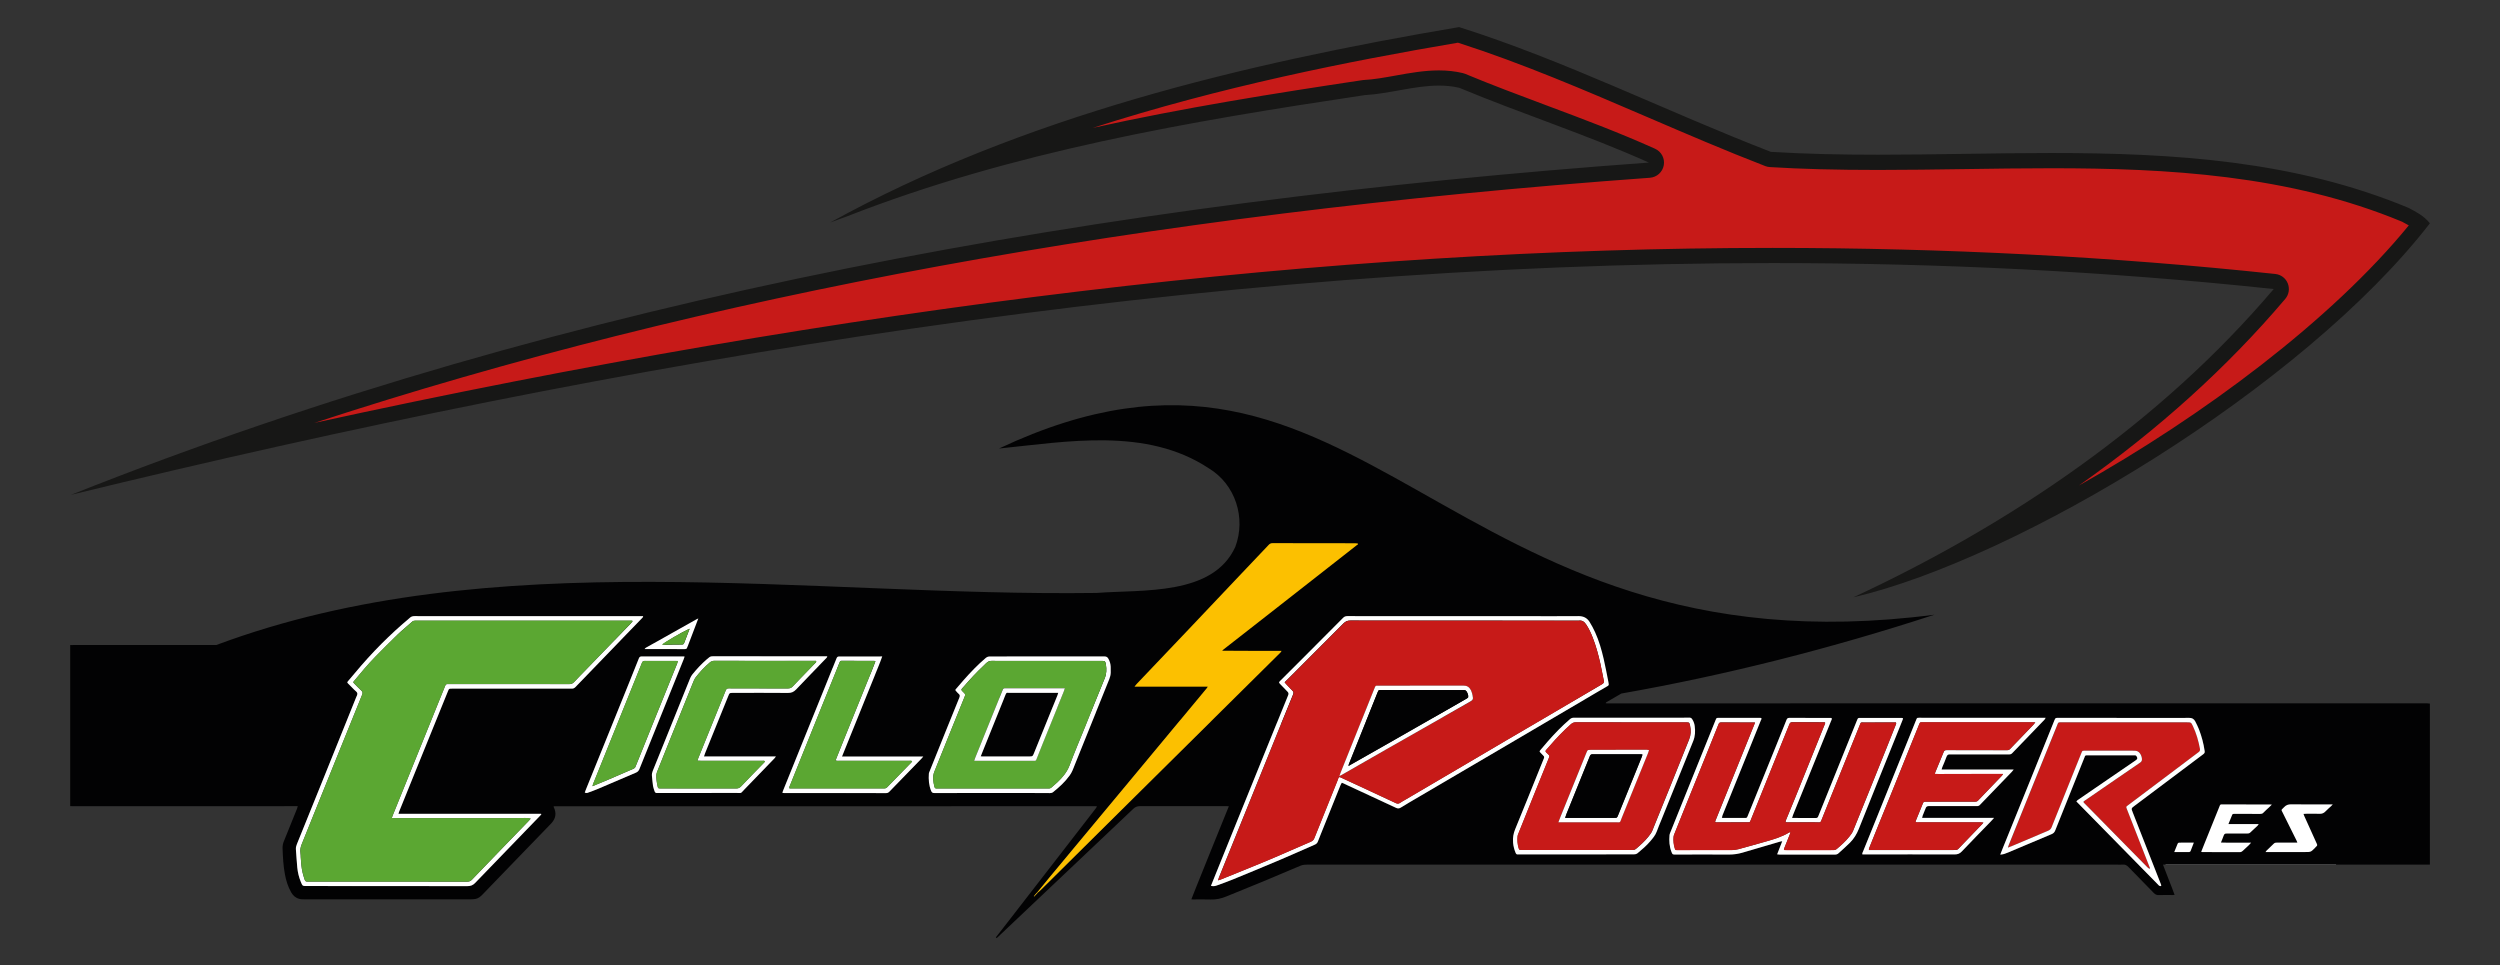
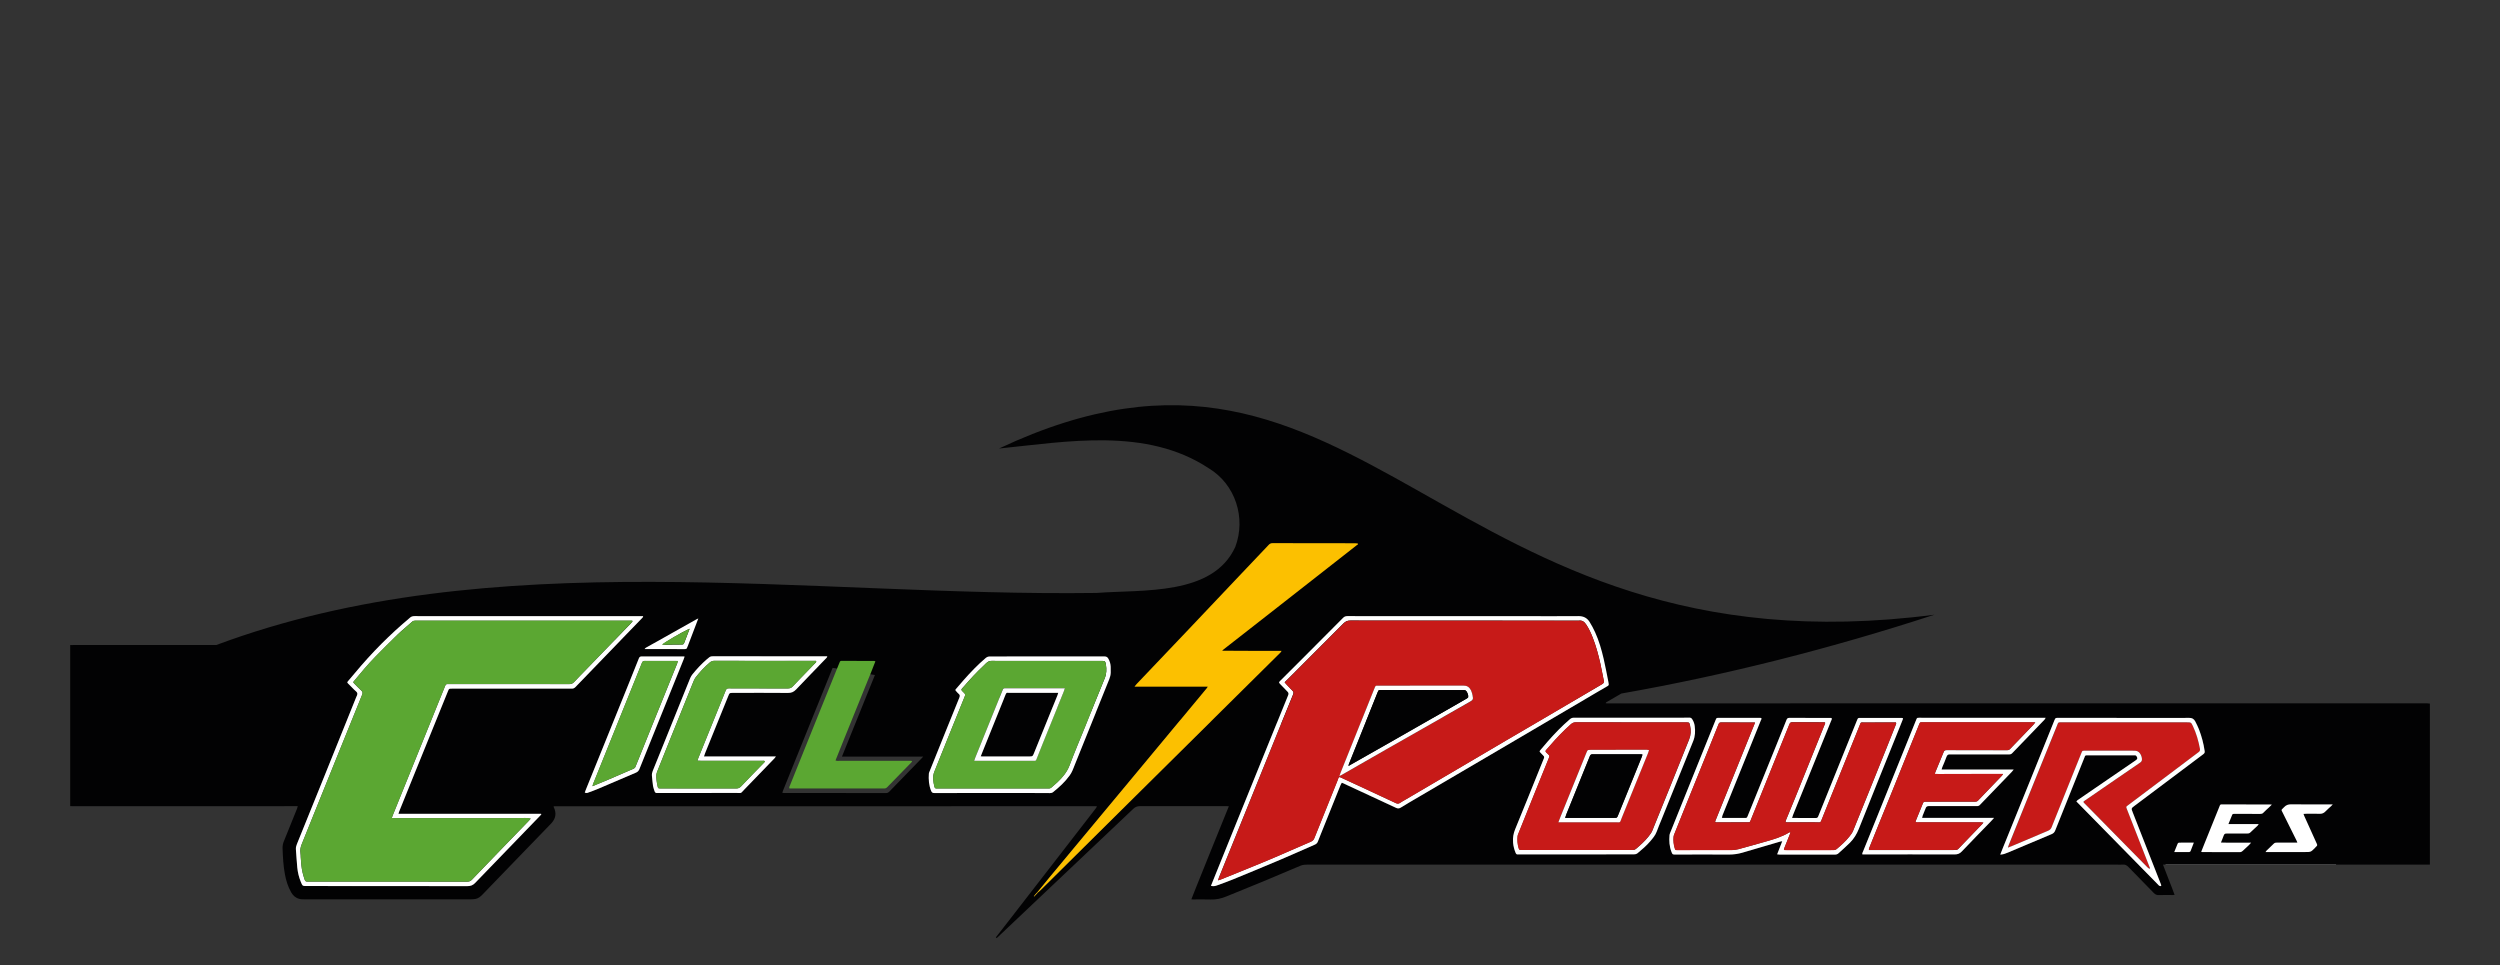
<svg xmlns="http://www.w3.org/2000/svg" enable-background="new 0 0 470.87 181.8" version="1.1" viewBox="0 0 470.87 181.8" xml:space="preserve">
  <rect x="0" y="0" width="470.87" height="181.8" fill="#333333" stroke="none" />
  <style type="text/css">
	.st0{fill:#FFFFFF;}
	.st1{fill:#020203;}
	.st2{fill:#C71A18;}
	.st3{fill:#171716;}
	.st4{fill:#FCC000;}
	.st5{fill:#5BA732;}
	.st6{fill:#F3F5F0;}
	.st7{fill:#F4F0F0;}
	.st8{fill:#F5C319;}
	.st9{fill:#75A641;}
	.st10{fill:#040505;}
	.st11{fill:#AB1E1D;}
</style>
  <rect class="st0" x="407.88" y="148.69" width="32.11" height="14.14" />
  <path class="st1" d="m457.11 132.47c-51.5 0-103 0.01-154.5 0.01-0.05 0-0.09-0.02-0.18-0.04 0.08-0.2 0.24-0.24 0.38-0.32 0.85-0.5 1.69-1 2.54-1.48l0.01-0.01c20.02-3.52 39.77-8.58 58.99-14.85-93.09 12.12-107.26-63.81-176.19-31.3 12.72-1.28 27.75-4.07 39.52 3.73 5.02 3.02 7.03 9.36 4.99 14.79-4.22 9.27-17.47 8.01-26.12 8.68-54.46 0.74-113.88-9.57-165.82 9.81h-26.9c-0.2 0-0.41 0.01-0.61 0.01v30.33c0.18 0.01 0.37 0.02 0.55 0.02 13.92 0 27.85 0 41.77-0.01h0.54c-0.05 0.17-0.07 0.31-0.12 0.44-0.83 2.06-1.66 4.11-2.49 6.16-0.18 0.43-0.27 0.88-0.25 1.35 0.06 1.65 0.14 3.29 0.45 4.92 0.22 1.17 0.57 2.3 1.16 3.34 0.34 0.6 0.81 1.05 1.5 1.24 0.19 0.05 0.4 0.09 0.6 0.09 0.43 0.02 0.85 0.01 1.28 0.01h30.27c0.35 0 0.7-0.01 1.05-0.07 0.57-0.1 0.99-0.46 1.38-0.87 1.28-1.34 2.57-2.67 3.86-4 2.95-3.05 5.9-6.09 8.84-9.14 0.08-0.08 0.16-0.16 0.23-0.24 0.86-0.94 1-1.92 0.45-3.06-0.01-0.03-0.01-0.07-0.01-0.1 0.01-0.01 0.01-0.04 0.02-0.04 0.01-0.01 0.04-0.01 0.05-0.01 33.99 0 67.99-0.01 101.98-0.01 0.07 0 0.15 0.01 0.22 0.01 0.01 0 0.02 0.02 0.05 0.07-0.08 0.12-0.16 0.26-0.26 0.39-2.59 3.35-5.19 6.7-7.78 10.05-3.14 4.05-6.28 8.1-9.42 12.16-0.52 0.67-1.05 1.34-1.57 2.01 0.05 0.05 0.1 0.11 0.15 0.16 4.72-4.47 9.44-8.93 14.16-13.4 3.86-3.65 7.72-7.3 11.57-10.96 0.36-0.34 0.72-0.5 1.23-0.5 5.48 0.01 10.96 0 16.44 0 0.09 0 0.18 0.01 0.33 0.02-0.61 1.49-1.19 2.94-1.78 4.39s-1.18 2.91-1.77 4.37-1.19 2.91-1.76 4.37-1.19 2.89-1.75 4.39c0.13 0.01 0.21 0.03 0.28 0.03 1.11 0 2.22-0.03 3.33 0.01 1.04 0.04 2.02-0.18 2.97-0.57 2.34-0.96 4.69-1.9 7.03-2.87s4.66-1.98 7-2.95c0.23-0.1 0.5-0.14 0.75-0.16 0.35-0.03 0.7-0.02 1.05-0.02h152.05c0.31 0 0.63 0.03 0.94-0.01 0.47-0.05 0.79 0.14 1.11 0.47 1.58 1.64 3.19 3.25 4.77 4.89 0.28 0.29 0.56 0.41 0.97 0.39 0.85-0.04 1.7-0.01 2.55-0.01 0.11 0 0.21-0.02 0.39-0.03-0.69-1.92-1.48-3.76-2.19-5.7h0.72 49.33 0.22v-30.33c-0.18-0.03-0.37-0.05-0.55-0.05zm-335.17-10.63c0.36-0.2 0.72-0.4 1.08-0.61 2.14 0.21 4.28 0.44 6.42 0.68-0.07 0.27-0.23 0.35-0.51 0.34-1.53-0.01-3.07-0.01-4.6-0.01h-2.92c0.14-0.22 0.35-0.29 0.53-0.4zm-14.22 7.86c-7.52-0.01-15.04 0-22.55 0-0.61 0-0.61 0-0.83 0.56-2.06 5.08-4.13 10.16-6.19 15.25-0.99 2.43-1.97 4.86-2.95 7.29-0.05 0.13-0.09 0.27-0.15 0.49h26.87c0.01 0 0.02 0.03 0.05 0.08-0.03 0.04-0.06 0.1-0.11 0.15-4.12 4.26-8.25 8.51-12.35 12.78-0.44 0.46-0.86 0.61-1.49 0.61-10.07-0.02-20.15-0.02-30.22-0.02-0.8 0-0.81 0.01-1.12-0.75-0.36-0.88-0.59-1.8-0.68-2.74-0.11-1.14-0.17-2.29-0.26-3.43-0.03-0.34 0.07-0.65 0.19-0.97 1.64-4.04 3.28-8.09 4.91-12.14 2.08-5.14 4.15-10.29 6.22-15.44 0.11-0.27 0.3-0.58 0.25-0.83s-0.35-0.45-0.56-0.65c-0.39-0.4-0.78-0.79-1.17-1.18-0.21-0.22-0.2-0.23-0.02-0.46 1.62-1.95 3.27-3.88 5.02-5.72 0.67-0.7 1.36-1.39 2.06-2.07 14.89-1.2 29.5-0.99 44.18 0.17-0.26 0.27-0.52 0.53-0.78 0.8-2.55 2.63-5.1 5.27-7.64 7.91-0.2 0.22-0.39 0.31-0.68 0.31zm12.08 15.81c-2.4 1.02-4.79 2.05-7.18 3.07-0.59 0.25-1.2 0.47-1.81 0.69-0.29 0.11-0.29 0.1-0.66 0.02 0.05-0.16 0.1-0.31 0.16-0.46 1.28-3.17 2.57-6.34 3.85-9.51 1.42-3.51 2.84-7.03 4.26-10.54 0.64-1.59 1.29-3.19 1.92-4.79 0.1-0.26 0.24-0.36 0.53-0.36 2.56 0.01 5.11 0.01 7.67 0.01 0.12 0 0.25 0.01 0.41 0.03-0.06 0.17-0.09 0.31-0.15 0.45-1.61 3.99-3.22 7.99-4.83 11.98-1.17 2.91-2.35 5.82-3.52 8.74-0.13 0.31-0.32 0.53-0.65 0.67zm26.09-2.7c-1.92 1.98-3.84 3.97-5.75 5.95-0.71 0.74-0.38 0.59-1.43 0.59-4.91 0-9.81 0.01-14.72 0.01-0.06 0-0.11-0.01-0.17 0-0.28 0.04-0.46-0.07-0.54-0.35-0.09-0.32-0.23-0.63-0.28-0.95-0.1-0.64-0.14-1.29-0.21-1.93-0.03-0.32 0.03-0.62 0.15-0.92 0.78-1.92 1.55-3.84 2.33-5.76 1.24-3.07 2.48-6.14 3.71-9.21 0.34-0.84 0.67-1.68 1.02-2.52 0.11-0.25 0.25-0.5 0.42-0.71 0.82-1.01 1.7-1.96 2.68-2.81 0.14-0.12 0.3-0.22 0.43-0.35 0.2-0.19 0.44-0.24 0.71-0.24 0.72 0.01 1.44 0 2.17 0h6.41c3.8 0.54 7.63 1.12 11.48 1.74-1.45 1.49-2.91 2.98-4.33 4.5-0.46 0.49-0.91 0.68-1.58 0.67-3.43-0.03-6.85-0.02-10.28-0.01-0.7 0-0.7 0-0.95 0.63-1.44 3.56-2.89 7.12-4.33 10.68-0.07 0.18-0.14 0.37-0.23 0.65h13.55c-0.12 0.15-0.18 0.26-0.26 0.34zm27.66 0.06c-2.01 2.07-4.03 4.14-6.04 6.22-0.18 0.18-0.35 0.28-0.62 0.28-6.41-0.01-12.81-0.01-19.22-0.01-0.09 0-0.18-0.01-0.31-0.02 0.03-0.13 0.04-0.24 0.08-0.33 1.45-3.6 2.91-7.2 4.36-10.8 1.14-2.81 2.27-5.62 3.41-8.43 0.54-1.33 1.07-2.66 1.61-3.99 2.64 0.43 5.3 0.88 7.97 1.35-0.04 0.1-0.08 0.19-0.12 0.29-0.5 1.25-1.01 2.5-1.52 3.75s-1.01 2.5-1.51 3.75c-0.51 1.25-1.02 2.5-1.52 3.75s-1 2.49-1.54 3.82c5.13 0.01 10.17 0.01 15.31 0-0.15 0.16-0.24 0.27-0.34 0.37zm28.88 1.14c-0.16 0.39-0.3 0.8-0.48 1.18-0.14 0.3-0.3 0.59-0.5 0.86-0.86 1.2-1.94 2.18-3.08 3.1-0.18 0.15-0.37 0.21-0.61 0.21-3.63-0.01-7.26-0.01-10.88-0.01-3.63 0-7.26 0-10.88 0.01-0.33 0-0.49-0.09-0.62-0.4-0.43-1.06-0.51-2.15-0.43-3.27 0.01-0.12 0.07-0.25 0.12-0.37 1.02-2.54 2.04-5.08 3.06-7.61 0.85-2.11 1.69-4.22 2.56-6.32 0.12-0.3 0.14-0.51-0.13-0.72-0.16-0.12-0.28-0.29-0.42-0.44-0.18-0.19-0.23-0.25-0.16-0.37 3.01 0.56 6.07 1.14 9.12 1.71-1.38 3.42-2.76 6.83-4.13 10.25-0.08 0.2-0.15 0.4-0.24 0.64 0.16 0.01 0.25 0.02 0.34 0.02h8.66c0.78 0 0.78 0 1.06-0.7 1.17-2.89 2.34-5.77 3.51-8.66 2.7 0.39 5.4 0.75 8.1 1.07-1.33 3.27-2.65 6.54-3.97 9.82zm24.29-6.79c-5.37 5.31-10.74 10.63-16.1 15.94-4.17 4.13-8.33 8.26-12.5 12.39-0.7 0.69-1.39 1.38-2.09 2.07-0.16 0.16-0.33 0.3-0.49 0.45-0.25 0.26-0.5 0.53-0.75 0.79-0.02-0.01-0.04-0.03-0.06-0.04 0.1-0.13 0.19-0.26 0.3-0.39 0.12-0.14 0.25-0.26 0.37-0.4 0.8-0.97 1.59-1.95 2.39-2.92 2.11-2.53 4.22-5.06 6.32-7.6 3.2-3.84 6.39-7.69 9.59-11.53 2.87-3.46 5.75-6.91 8.62-10.37 1.9 0.12 3.8 0.23 5.71 0.31-0.45 0.44-0.88 0.87-1.31 1.3zm40.52 12.87c-1.15 0.67-2.3 1.34-3.43 2.04-0.31 0.19-0.56 0.19-0.87 0.05-1.66-0.78-3.32-1.54-4.97-2.31-1.71-0.79-3.42-1.59-5.13-2.38-0.03-0.01-0.07-0.02-0.15-0.03-0.07 0.13-0.16 0.27-0.22 0.42-1.24 3.08-2.48 6.17-3.72 9.25-0.18 0.45-0.37 0.89-0.53 1.34-0.11 0.33-0.32 0.52-0.63 0.65-2.17 0.94-4.32 1.92-6.5 2.84-2.98 1.26-5.96 2.5-8.95 3.72-0.97 0.4-1.97 0.75-2.96 1.11-0.33 0.12-0.68 0.16-1.11 0.06 0.41-1.01 0.79-1.97 1.18-2.93 1.25-3.1 2.51-6.21 3.76-9.31 2.15-5.31 4.3-10.63 6.46-15.94 0.33-0.81 0.65-1.61 0.98-2.42 19.38 0.13 38.79-1.46 57.98-4.48-5.49 3.22-10.97 6.45-16.46 9.67-4.9 2.89-9.82 5.77-14.73 8.65zm44.81 6.55c-0.26 0.72-0.75 1.27-1.22 1.83-0.71 0.83-1.54 1.55-2.38 2.24-0.24 0.2-0.49 0.22-0.77 0.22h-10.78-10.78c-0.07 0-0.15-0.01-0.22 0-0.22 0.03-0.34-0.09-0.42-0.28-0.25-0.6-0.42-1.22-0.48-1.87-0.01-0.06-0.01-0.11-0.01-0.17-0.06-0.82 0.06-1.59 0.38-2.38 1.59-3.86 3.14-7.74 4.71-11.62 0.24-0.58 0.46-1.17 0.71-1.75 0.09-0.22 0.08-0.38-0.1-0.54-0.19-0.18-0.36-0.37-0.54-0.56-0.2-0.22-0.21-0.24-0.02-0.47 0.45-0.54 0.91-1.08 1.37-1.61 1.31-1.49 2.68-2.92 4.19-4.21 0.22-0.19 0.44-0.29 0.74-0.29 6.85 0.01 13.7 0 20.55 0 0.41 0 0.82 0.01 1.22-0.01 0.24-0.01 0.38 0.08 0.51 0.26 0.26 0.39 0.43 0.83 0.49 1.29 0.14 0.98 0.1 1.94-0.29 2.89-2.01 4.95-4 9.9-6 14.85-0.29 0.74-0.6 1.45-0.86 2.18zm36.36 2.06c-0.7 0.69-1.43 1.34-2.16 2-0.18 0.17-0.39 0.24-0.65 0.24-3.48-0.01-6.96 0-10.44 0-0.13 0-0.25-0.02-0.44-0.03 0.32-0.83 0.63-1.61 0.96-2.46-0.16 0.02-0.28 0.02-0.39 0.06-2.37 0.7-4.74 1.4-7.12 2.09-0.8 0.23-1.61 0.35-2.46 0.35-3.39-0.02-6.78-0.01-10.16 0-0.52 0-0.55-0.01-0.73-0.49-0.4-1.02-0.47-2.09-0.37-3.17 0.01-0.14 0.07-0.29 0.12-0.42 1.75-4.36 3.51-8.71 5.26-13.07 1.1-2.73 2.2-5.45 3.3-8.18 0.16-0.4 0.17-0.41 0.55-0.41h7.89c0.05 0 0.11 0.02 0.16 0.03 0.11 0.18-0.03 0.32-0.09 0.46-0.87 2.18-1.75 4.35-2.63 6.53-1.44 3.56-2.88 7.12-4.32 10.69-0.09 0.22-0.19 0.44-0.27 0.67-0.05 0.13-0.07 0.28-0.11 0.44 0.11 0.01 0.18 0.03 0.25 0.03h4.05c0.42 0 0.42-0.01 0.58-0.41 1.81-4.47 3.62-8.95 5.43-13.42 0.62-1.54 1.25-3.08 1.86-4.63 0.1-0.25 0.22-0.39 0.51-0.39 2.63 0.01 5.26 0.01 7.89 0.01 0.03 0 0.07 0.02 0.11 0.04 0.09 0.22-0.06 0.39-0.13 0.57-1.73 4.28-3.46 8.56-5.19 12.84-0.65 1.59-1.29 3.18-1.94 4.78-0.07 0.18-0.12 0.37-0.2 0.61h0.68c1.26 0 2.52 0 3.78 0.01 0.26 0 0.38-0.07 0.48-0.33 1.67-4.15 3.34-8.3 5.02-12.45 0.76-1.89 1.53-3.77 2.29-5.66 0.17-0.41 0.17-0.41 0.6-0.41h7.61c0.5 0 0.51 0 0.31 0.5-0.33 0.82-0.66 1.65-0.99 2.47-2.41 5.98-4.83 11.96-7.21 17.94-0.42 0.96-0.95 1.83-1.69 2.57zm26.6-4.01c-1.83 1.89-3.68 3.76-5.48 5.67-0.41 0.44-0.81 0.58-1.39 0.58-5.59-0.02-11.19-0.01-16.78 0h-0.58c-0.06-0.25 0.09-0.44 0.16-0.63 0.77-1.92 1.55-3.84 2.33-5.76 1.4-3.46 2.79-6.93 4.19-10.4 1.16-2.86 2.31-5.73 3.47-8.59 0.14-0.35 0.16-0.36 0.53-0.36 7.59 0 15.18 0.01 22.78 0.01h1.06c-0.1 0.15-0.14 0.27-0.22 0.35-2.03 2.11-4.07 4.21-6.09 6.32-0.17 0.18-0.36 0.22-0.59 0.22h-10.89c-0.06 0-0.11 0.01-0.17 0-0.39-0.05-0.6 0.1-0.73 0.49-0.22 0.64-0.51 1.27-0.77 1.9-0.05 0.13-0.09 0.28-0.14 0.46h13.59c-0.17 0.2-0.27 0.35-0.39 0.47-1.99 2.07-3.99 4.13-5.98 6.2-0.18 0.19-0.36 0.22-0.59 0.21-1.11-0.01-2.22 0-3.33 0-1.89 0-3.78 0.01-5.67 0-0.33 0-0.51 0.1-0.62 0.4-0.17 0.47-0.37 0.92-0.56 1.39-0.05 0.12-0.06 0.24-0.11 0.43h6.75 6.81c-0.26 0.27-0.42 0.46-0.59 0.64zm27.02-2.9c-0.62 0.46-0.62 0.46-0.33 1.19 1.75 4.47 3.51 8.95 5.26 13.42 0.03 0.07 0.05 0.14 0.08 0.21 0.05 0.11 0.09 0.24-0.04 0.28-0.08 0.03-0.21-0.02-0.3-0.07-0.08-0.04-0.13-0.13-0.2-0.19-5.12-5.22-10.25-10.43-15.4-15.68 0.08-0.09 0.15-0.19 0.25-0.26 1.9-1.31 3.81-2.62 5.72-3.92 1.72-1.18 3.45-2.36 5.17-3.54 0.37-0.26 0.4-0.38 0.23-0.72-0.09-0.16-0.2-0.26-0.39-0.25h-0.33-8.5c-0.57 0-0.48 0.04-0.64 0.43-1.84 4.58-3.67 9.15-5.5 13.73-0.13 0.34-0.33 0.54-0.66 0.68-2.74 1.15-5.48 2.31-8.22 3.47-0.27 0.11-0.55 0.22-0.83 0.3-0.17 0.05-0.35 0.06-0.64 0.1 0.18-0.46 0.31-0.8 0.45-1.15 1.81-4.47 3.62-8.95 5.43-13.42 1.44-3.57 2.88-7.13 4.31-10.7 0.2-0.5 0.2-0.49 0.76-0.49 6.91 0 13.81 0.01 20.72 0.01 1.3 0 2.59 0.02 3.89-0.01 0.55-0.01 0.93 0.21 1.17 0.67 0.25 0.49 0.5 0.99 0.7 1.5 0.51 1.31 0.87 2.67 1.07 4.07 0.04 0.27-0.03 0.43-0.25 0.6-4.34 3.24-8.66 6.49-12.98 9.74zm10.56 8.52c-0.03 0.08-0.16 0.17-0.25 0.17-0.92 0.01-1.83 0.01-2.83 0.01 0.23-0.58 0.43-1.09 0.65-1.6 0.04-0.08 0.16-0.18 0.24-0.18 0.92-0.01 1.84-0.01 2.81-0.01-0.22 0.58-0.41 1.1-0.62 1.61zm13.09-7.01c-1.52-0.01-3.03-0.01-4.55-0.01-0.13 0-0.26 0.01-0.39 0-0.14 0-0.25 0.04-0.31 0.18-0.23 0.56-0.45 1.12-0.71 1.74h5.71c-0.1 0.15-0.15 0.24-0.22 0.31-0.46 0.43-0.92 0.85-1.38 1.29-0.18 0.17-0.38 0.19-0.61 0.19-1.15-0.01-2.29 0-3.44 0-0.13 0-0.26 0.01-0.39 0-0.31-0.03-0.47 0.1-0.57 0.4-0.14 0.41-0.32 0.82-0.51 1.29 0.68 0.04 1.28 0.01 1.88 0.02 0.63 0.01 1.26 0 1.89 0h1.92c-0.16 0.19-0.27 0.33-0.4 0.45-0.39 0.37-0.79 0.73-1.18 1.1-0.15 0.14-0.31 0.24-0.54 0.24-2.37-0.01-4.74 0-7.11-0.01-0.04 0-0.07-0.02-0.18-0.05 0.22-0.56 0.43-1.07 0.63-1.58 0.93-2.3 1.86-4.59 2.78-6.89 0.03-0.09 0.07-0.17 0.1-0.26 0.05-0.13 0.15-0.21 0.29-0.2h0.28c2.96 0 5.92 0 8.88 0.01 0.08 0 0.17 0.01 0.35 0.03-0.22 0.21-0.37 0.36-0.52 0.51-0.35 0.33-0.72 0.64-1.05 0.99-0.15 0.2-0.37 0.25-0.65 0.25zm13.41-1.49c-0.36 0.34-0.75 0.66-1.09 1.02-0.31 0.33-0.66 0.47-1.12 0.45-0.81-0.04-1.63-0.01-2.44-0.01-0.18 0-0.36 0.02-0.58 0.03 0.06 0.17 0.1 0.28 0.15 0.4 0.78 1.73 1.56 3.47 2.35 5.2 0.1 0.21 0.13 0.37-0.08 0.53-0.11 0.09-0.2 0.22-0.3 0.32-0.74 0.73-0.74 0.73-1.8 0.73h-7.1-0.37c0.08-0.12 0.11-0.19 0.15-0.23 0.46-0.45 0.94-0.89 1.4-1.35 0.18-0.18 0.38-0.2 0.61-0.2 1.07 0.01 2.15 0 3.22 0h0.61c-0.07-0.18-0.11-0.32-0.18-0.44-0.86-1.74-1.73-3.47-2.59-5.21-0.28-0.57-0.31-0.44 0.17-0.92 0.04-0.04 0.08-0.07 0.12-0.12 0.35-0.37 0.75-0.52 1.28-0.52 2.4 0.03 4.81 0.02 7.22 0.02h0.65c-0.16 0.16-0.21 0.23-0.28 0.3z" />
-   <path class="st2" d="m366.97 105.06c25.15-13.82 46.07-30.48 62.37-49.68 0.34-0.4 0.44-0.97 0.24-1.46s-0.65-0.84-1.18-0.89c-30.47-3.25-62.27-4.9-94.51-4.9-89.77 0-187.95 12.64-299.5 38.6 79.71-29.07 170.36-46.99 276.28-54.68 0.65-0.05 1.19-0.53 1.31-1.18 0.11-0.65-0.22-1.29-0.82-1.56-6.74-3.03-13.7-5.64-20.43-8.16-5.04-1.88-10.24-3.83-15.31-5.94-0.07-0.03-0.14-0.05-0.22-0.07-1.29-0.31-2.65-0.46-4.15-0.46-2.65 0-5.32 0.48-7.9 0.94-2.16 0.39-4.19 0.75-6.21 0.86-0.05 0-0.09 0.01-0.14 0.01-25.5 3.82-52.17 8.22-77.87 16.03 32.81-14.02 67.61-21.19 95.79-25.97 12.18 3.87 24.36 9.1 36.13 14.16 7.25 3.11 14.74 6.34 22.17 9.21 0.14 0.05 0.28 0.08 0.43 0.09 5.97 0.37 12.41 0.54 20.27 0.54 5.4 0 10.92-0.08 16.26-0.16 5.37-0.08 10.92-0.16 16.37-0.16 21.92 0 45.18 1.24 66.72 10.22l0.21 0.11c0.9 0.47 1.75 0.92 2.51 1.58-19.81 24.97-58.86 50.6-88.82 62.92z" />
-   <path class="st3" d="m274.6 8.04c12.01 3.84 24.03 9.01 35.66 14.01 7.26 3.12 14.77 6.35 22.22 9.23 0.27 0.11 0.56 0.17 0.86 0.19 5.99 0.37 12.46 0.54 20.36 0.54 5.41 0 10.94-0.08 16.29-0.16 5.36-0.08 10.91-0.16 16.35-0.16 21.75 0 44.81 1.22 66.11 10.08l0.14 0.08c0.4 0.21 0.76 0.4 1.1 0.6-14.55 17.82-38.75 35.87-62.14 49 14.94-10.52 27.94-22.26 38.87-35.15 0.69-0.81 0.87-1.93 0.48-2.92s-1.3-1.67-2.36-1.78c-30.52-3.26-62.37-4.91-94.66-4.91-83.07 0-173.3 10.8-274.66 32.96 73.6-24.1 156.39-39.27 251.54-46.17 1.31-0.1 2.38-1.07 2.61-2.36s-0.45-2.57-1.65-3.11c-6.78-3.05-13.77-5.67-20.52-8.19-5.02-1.88-10.22-3.82-15.26-5.92-0.14-0.06-0.29-0.11-0.44-0.14-1.4-0.33-2.87-0.5-4.48-0.5-2.78 0-5.51 0.49-8.16 0.97-2.11 0.38-4.1 0.74-6.03 0.84-0.09 0-0.18 0.01-0.27 0.03-16.61 2.49-33.72 5.22-50.75 8.99 24.21-7.79 48.25-12.56 68.79-16.05m0.21-2.94c-40.62 6.87-82.33 16.89-118.45 36.81 1.03-0.38 2.07-0.75 3.1-1.13 31.24-12.24 64.49-17.91 97.55-22.86 4.62-0.25 9.39-1.8 14.03-1.8 1.28 0 2.56 0.12 3.82 0.42 11.86 4.94 23.98 8.81 35.7 14.08-101.06 7.33-202.86 25.01-297.21 62.59 104.59-25.53 212.58-43.66 320.54-43.66 31.48 0 62.96 1.54 94.36 4.89-21.32 25.13-49.42 44.23-79.2 58.07 30.96-7.22 84.7-39.53 108.62-70.45-1.17-1.45-2.6-2.15-3.99-2.89-21.37-8.92-44.29-10.35-67.33-10.35-10.9 0-21.83 0.32-32.64 0.32-6.79 0-13.53-0.13-20.18-0.54-19.59-7.57-38.84-17.22-58.72-23.5z" />
  <path class="st0" d="m120.54 120.49-0.38 0.3c0.23 0.11 0.35-0.07 0.51-0.18-0.04-0.04-0.09-0.08-0.13-0.12z" />
  <path class="st0" d="m75.04 153.28h26.87c0.01 0 0.02 0.03 0.05 0.08-0.03 0.04-0.06 0.1-0.11 0.15-4.12 4.26-8.25 8.51-12.35 12.78-0.44 0.46-0.86 0.61-1.49 0.61-10.07-0.02-20.15-0.02-30.22-0.02-0.8 0-0.81 0.01-1.12-0.75-0.36-0.88-0.59-1.8-0.68-2.74-0.11-1.14-0.17-2.29-0.26-3.43-0.03-0.34 0.07-0.65 0.19-0.97 1.64-4.04 3.28-8.09 4.91-12.14 2.08-5.14 4.15-10.29 6.22-15.44 0.11-0.27 0.3-0.58 0.25-0.83s-0.35-0.45-0.56-0.65c-0.39-0.4-0.78-0.79-1.17-1.18-0.21-0.22-0.2-0.23-0.02-0.46 1.62-1.95 3.27-3.88 5.02-5.72 1.68-1.76 3.42-3.44 5.25-5.04 0.46-0.4 0.94-0.78 1.39-1.19 0.25-0.23 0.52-0.3 0.85-0.3 4.44 0.01 8.89 0.01 13.33 0.01h29.11 0.63c0.02 0.2-0.13 0.3-0.23 0.41-1.62 1.68-3.25 3.35-4.87 5.03-2.55 2.63-5.1 5.27-7.64 7.91-0.2 0.2-0.39 0.3-0.67 0.3-7.52-0.01-15.04 0-22.55 0-0.61 0-0.61 0-0.83 0.56-2.06 5.08-4.13 10.16-6.19 15.25-0.99 2.43-1.97 4.86-2.95 7.29-0.06 0.13-0.09 0.27-0.16 0.48zm44.09-36.24c-0.02-0.04-0.04-0.09-0.06-0.13h-0.6-37.77c-0.83 0-1.67 0.01-2.5 0-0.21 0-0.39 0.04-0.56 0.19-0.9 0.8-1.84 1.55-2.71 2.39-1.43 1.37-2.83 2.77-4.22 4.19-1.42 1.46-2.73 3.02-4.03 4.59-0.19 0.23-0.19 0.24 0.02 0.46 0.44 0.45 0.87 0.91 1.34 1.33 0.29 0.26 0.29 0.5 0.15 0.83-1.62 3.97-3.22 7.95-4.83 11.93-2.18 5.4-4.35 10.81-6.54 16.2-0.22 0.55-0.33 1.09-0.23 1.67 0.04 0.25 0.04 0.52 0.05 0.78 0.05 0.96 0.13 1.92 0.34 2.86 0.1 0.45 0.25 0.89 0.39 1.33 0.09 0.28 0.26 0.44 0.57 0.4 0.11-0.01 0.22 0 0.33 0h8.39c7.11 0 14.22 0 21.33 0.01 0.38 0 0.65-0.11 0.91-0.39 1.84-1.93 3.7-3.84 5.55-5.76 1.7-1.76 3.4-3.51 5.1-5.27 0.12-0.13 0.23-0.26 0.41-0.46-0.4-0.1-0.73-0.11-1.05-0.11-0.98 0.01-1.96 0.03-2.94 0.03h-15.17-1.72-4.11c-0.38 0-0.76-0.01-1.19-0.02 0.07-0.2 0.11-0.34 0.17-0.47 1.67-4.12 3.33-8.23 5-12.35 1.41-3.48 2.82-6.96 4.23-10.45 0.22-0.55 0.45-1.09 0.67-1.65 0.09-0.22 0.22-0.34 0.46-0.32 0.07 0.01 0.15 0 0.22 0h13.5c3.06 0 6.11-0.01 9.17 0.01 0.41 0 0.69-0.12 0.96-0.42 0.74-0.8 1.51-1.58 2.27-2.36 2.78-2.87 5.56-5.75 8.34-8.62 0.13-0.14 0.24-0.28 0.36-0.42z" />
  <path class="st0" d="m228.08 166.85c0.41-1.01 0.79-1.97 1.18-2.93 1.25-3.1 2.51-6.21 3.76-9.31 2.15-5.31 4.3-10.63 6.46-15.94 1.04-2.57 2.08-5.14 3.13-7.71 0.11-0.28 0.1-0.47-0.12-0.69-0.46-0.45-0.9-0.93-1.35-1.4-0.32-0.34-0.32-0.34 0.03-0.69 1.38-1.37 2.75-2.75 4.13-4.12 2.56-2.57 5.13-5.13 7.68-7.71 0.23-0.23 0.47-0.31 0.79-0.31 11.29 0.01 22.59 0.01 33.88 0.01 3.22 0 6.44 0.02 9.66-0.01 0.94-0.01 1.62 0.35 2.09 1.1 0.39 0.63 0.74 1.28 1.04 1.95 0.73 1.6 1.21 3.29 1.61 5 0.34 1.46 0.6 2.93 0.9 4.4 0.02 0.11 0.03 0.22 0.05 0.33 0.04 0.19-0.05 0.31-0.21 0.4-0.67 0.39-1.34 0.78-2.01 1.17-6.26 3.68-12.53 7.36-18.79 11.04l-14.73 8.64c-1.15 0.67-2.3 1.34-3.43 2.04-0.31 0.19-0.56 0.19-0.87 0.05-1.66-0.78-3.32-1.54-4.97-2.31-1.71-0.79-3.42-1.59-5.13-2.38-0.03-0.02-0.07-0.02-0.15-0.03-0.07 0.13-0.16 0.27-0.22 0.42-1.24 3.08-2.48 6.17-3.72 9.25-0.18 0.45-0.37 0.89-0.53 1.34-0.11 0.33-0.32 0.52-0.63 0.65-2.17 0.94-4.32 1.92-6.5 2.84-2.98 1.26-5.96 2.5-8.95 3.72-0.97 0.4-1.97 0.75-2.96 1.11-0.35 0.14-0.69 0.18-1.12 0.08zm1.33-1.04c0.23-0.07 0.35-0.1 0.47-0.15 1.99-0.81 3.98-1.61 5.96-2.42 1.45-0.6 2.91-1.19 4.35-1.81 2.24-0.96 4.47-1.96 6.72-2.92 0.32-0.14 0.51-0.33 0.63-0.64 1.47-3.66 2.94-7.31 4.41-10.97 0.05-0.12 0.09-0.24 0.13-0.37 0.06-0.19 0.2-0.2 0.35-0.14 0.07 0.02 0.13 0.06 0.2 0.09 1.79 0.83 3.59 1.67 5.38 2.5 1.63 0.76 3.25 1.51 4.87 2.27 0.3 0.14 0.53 0.16 0.82-0.05 0.33-0.24 0.7-0.42 1.05-0.63 3.17-1.86 6.35-3.73 9.52-5.59l9.33-5.49c2.42-1.42 4.85-2.84 7.28-4.26 2.46-1.44 4.91-2.88 7.37-4.33 1.16-0.68 2.32-1.37 3.49-2.05 0.27-0.16 0.4-0.32 0.32-0.67-0.24-1.08-0.42-2.18-0.66-3.26-0.37-1.62-0.8-3.23-1.41-4.79-0.34-0.88-0.73-1.74-1.26-2.53-0.33-0.5-0.75-0.81-1.39-0.71-0.05 0.01-0.11 0-0.17 0-14.28 0-28.55 0-42.83-0.02-0.55 0-0.92 0.16-1.3 0.54-3.19 3.22-6.4 6.43-9.61 9.63-0.48 0.48-0.97 0.96-1.48 1.47 0.15 0.17 0.28 0.33 0.42 0.47 0.34 0.36 0.68 0.73 1.04 1.08 0.24 0.23 0.26 0.42 0.14 0.73-0.74 1.78-1.45 3.56-2.18 5.34-2.32 5.74-4.65 11.48-6.97 17.23-1.61 3.98-3.22 7.95-4.83 11.93-0.03 0.15-0.07 0.29-0.16 0.52z" />
  <path class="st0" d="m334.72 160.91c0.32-0.83 0.63-1.61 0.96-2.46-0.16 0.02-0.28 0.02-0.39 0.06-2.37 0.7-4.74 1.4-7.12 2.09-0.8 0.23-1.61 0.35-2.46 0.35-3.39-0.02-6.78-0.01-10.16 0-0.52 0-0.55-0.01-0.73-0.49-0.4-1.02-0.47-2.09-0.37-3.17 0.01-0.14 0.07-0.29 0.12-0.42 1.75-4.36 3.51-8.71 5.26-13.07 1.1-2.73 2.2-5.45 3.3-8.18 0.16-0.4 0.17-0.41 0.55-0.41h7.89c0.05 0 0.11 0.02 0.16 0.03 0.11 0.18-0.03 0.32-0.09 0.46-0.87 2.18-1.75 4.35-2.63 6.53-1.44 3.56-2.88 7.12-4.32 10.69-0.09 0.22-0.19 0.44-0.27 0.67-0.05 0.13-0.07 0.28-0.11 0.44 0.11 0.01 0.18 0.03 0.25 0.03h4.05c0.42 0 0.42-0.01 0.58-0.41 1.81-4.47 3.62-8.95 5.43-13.42 0.62-1.54 1.25-3.09 1.86-4.63 0.1-0.25 0.22-0.39 0.51-0.39 2.63 0.01 5.26 0.01 7.89 0.01 0.03 0 0.07 0.02 0.11 0.04 0.08 0.22-0.06 0.39-0.13 0.57-1.73 4.28-3.46 8.56-5.19 12.84-0.64 1.59-1.29 3.18-1.94 4.78-0.07 0.18-0.12 0.37-0.2 0.61h0.68c1.26 0 2.52 0 3.78 0.01 0.26 0 0.38-0.07 0.48-0.33 1.66-4.15 3.34-8.3 5.02-12.45 0.76-1.89 1.53-3.77 2.29-5.66 0.17-0.41 0.17-0.41 0.6-0.41h7.61c0.5 0 0.51 0 0.31 0.5-0.33 0.82-0.66 1.65-0.99 2.47-2.41 5.98-4.83 11.96-7.21 17.94-0.39 0.98-0.92 1.85-1.66 2.59-0.7 0.69-1.43 1.34-2.16 2-0.18 0.17-0.39 0.24-0.65 0.24-3.48-0.01-6.96 0-10.44 0-0.15-0.02-0.28-0.04-0.47-0.05zm-4.16-24.81c-0.13-0.03-0.17-0.04-0.2-0.04-2.06 0-4.11 0-6.17-0.01-0.25 0-0.43 0.07-0.49 0.33-0.02 0.09-0.07 0.17-0.11 0.26-0.63 1.58-1.27 3.16-1.9 4.74-1.52 3.77-3.04 7.54-4.57 11.32-0.59 1.46-1.17 2.92-1.75 4.37-0.07 0.17-0.14 0.35-0.15 0.53-0.06 0.73 0 1.44 0.22 2.14 0.11 0.36 0.11 0.36 0.51 0.36 3.41 0 6.81 0 10.22-0.01 0.42 0 0.85-0.05 1.26-0.16 1.77-0.47 3.53-0.97 5.29-1.48 1.48-0.42 2.95-0.86 4.27-1.68 0.05-0.03 0.13-0.03 0.25-0.06-0.05 0.16-0.07 0.27-0.1 0.37-0.32 0.81-0.64 1.62-0.97 2.42-0.25 0.6-0.25 0.6 0.41 0.6h8.17c0.22 0 0.44-0.01 0.67-0.01 0.19 0 0.35-0.05 0.51-0.18 0.85-0.72 1.68-1.45 2.38-2.33 0.27-0.35 0.55-0.69 0.72-1.11 0.97-2.42 1.96-4.83 2.94-7.25 1.16-2.86 2.31-5.73 3.46-8.6 0.54-1.34 1.07-2.68 1.6-4.02 0.06-0.16 0.19-0.32 0.07-0.55h-0.6c-1.78 0-3.56 0-5.33 0.01-0.8 0-0.62-0.12-0.94 0.65-0.84 2.05-1.66 4.12-2.49 6.17-0.95 2.35-1.9 4.7-2.84 7.04-0.63 1.56-1.26 3.12-1.88 4.68-0.08 0.21-0.21 0.29-0.42 0.28-0.35-0.01-0.7-0.02-1.06-0.02-1.57 0-3.15 0.01-4.72 0.01-0.17 0-0.37 0.06-0.52-0.12 0.03-0.09 0.05-0.18 0.08-0.27 0.58-1.4 1.16-2.8 1.73-4.21 1.08-2.66 2.15-5.32 3.22-7.98l2.28-5.67c0.07-0.18 0.21-0.35 0.14-0.57-0.07-0.01-0.13-0.02-0.18-0.03-2 0-4 0-6-0.01-0.28 0-0.42 0.1-0.53 0.37-0.62 1.56-1.26 3.12-1.89 4.68-1.81 4.48-3.61 8.95-5.41 13.43-0.14 0.36-0.15 0.37-0.52 0.37-1.93 0-3.85 0.01-5.78 0.01-0.14 0-0.3 0.04-0.4-0.14 2.49-6.18 5-12.38 7.52-18.63z" />
  <path class="st0" d="m379.27 144.94c-0.17 0.2-0.27 0.35-0.39 0.47-1.99 2.07-3.99 4.13-5.98 6.2-0.18 0.19-0.36 0.22-0.59 0.21-1.11-0.01-2.22 0-3.33 0-1.89 0-3.78 0.01-5.67 0-0.33 0-0.51 0.1-0.62 0.4-0.17 0.47-0.37 0.92-0.56 1.39-0.05 0.12-0.06 0.24-0.11 0.43h6.75 6.81c-0.24 0.27-0.41 0.46-0.58 0.64-1.83 1.89-3.68 3.76-5.48 5.67-0.41 0.44-0.81 0.58-1.39 0.58-5.59-0.02-11.19-0.01-16.78 0h-0.58c-0.06-0.25 0.09-0.44 0.16-0.63 0.77-1.92 1.55-3.84 2.33-5.76 1.4-3.46 2.79-6.93 4.19-10.4 1.16-2.86 2.31-5.73 3.47-8.59 0.14-0.35 0.16-0.36 0.53-0.36 7.59 0 15.18 0.01 22.78 0.01h1.06c-0.1 0.15-0.14 0.27-0.22 0.35-2.03 2.11-4.07 4.21-6.09 6.32-0.17 0.18-0.36 0.22-0.59 0.22h-10.89c-0.06 0-0.11 0.01-0.17 0-0.39-0.05-0.6 0.1-0.73 0.49-0.22 0.64-0.51 1.27-0.77 1.9-0.05 0.13-0.09 0.28-0.14 0.46h13.58zm4.08-8.89h-0.34-20.88-0.28c-0.15 0-0.24 0.06-0.3 0.2-0.04 0.1-0.09 0.2-0.13 0.31-0.51 1.25-1.01 2.5-1.52 3.76-1.18 2.93-2.36 5.87-3.54 8.8-0.84 2.09-1.7 4.18-2.55 6.27-0.58 1.44-1.16 2.88-1.74 4.32-0.05 0.14-0.13 0.27-0.02 0.4h2.51 13.22c0.18 0 0.37-0.03 0.55-0.01 0.25 0.02 0.41-0.1 0.57-0.27 1.5-1.56 3.01-3.12 4.51-4.68 0.05-0.05 0.08-0.11 0.16-0.21-0.19-0.02-0.33-0.05-0.47-0.05h-2.06-9.66c-0.19 0-0.4 0.05-0.59-0.07 0.01-0.07 0.01-0.13 0.03-0.18 0.45-1.11 0.92-2.22 1.36-3.34 0.08-0.21 0.2-0.3 0.41-0.29h0.33c2.48 0 4.96 0 7.44-0.01h1.67c0.21 0 0.38-0.05 0.54-0.22 1.49-1.57 3-3.13 4.5-4.69 0.07-0.07 0.11-0.16 0.21-0.31h-2.62-2.56c-0.85 0-1.7 0.01-2.56 0.01s-1.7 0.01-2.56 0c-0.84-0.01-1.68 0.04-2.54-0.02 0.02-0.11 0.01-0.16 0.03-0.21 0.54-1.32 1.09-2.63 1.63-3.95 0.11-0.28 0.3-0.32 0.56-0.32 3 0.01 6 0.01 9 0.01 0.8 0 1.59-0.01 2.39 0 0.22 0 0.38-0.05 0.54-0.22 1.46-1.53 2.93-3.04 4.39-4.56 0.11-0.13 0.21-0.27 0.37-0.47z" />
  <path class="st0" d="m132.59 142.48h13.55c-0.11 0.14-0.17 0.25-0.25 0.33-1.92 1.98-3.84 3.97-5.75 5.95-0.71 0.74-0.38 0.59-1.43 0.59-4.91 0-9.81 0.01-14.72 0.01-0.06 0-0.11-0.01-0.17 0-0.28 0.04-0.46-0.07-0.54-0.35-0.09-0.32-0.23-0.63-0.28-0.95-0.1-0.64-0.14-1.29-0.21-1.93-0.03-0.32 0.03-0.62 0.15-0.92 0.78-1.92 1.55-3.84 2.33-5.76 1.24-3.07 2.48-6.14 3.71-9.21 0.34-0.84 0.67-1.68 1.02-2.52 0.11-0.25 0.25-0.5 0.42-0.71 0.82-1.01 1.7-1.96 2.68-2.81 0.14-0.12 0.3-0.22 0.43-0.35 0.2-0.19 0.44-0.24 0.71-0.24 0.72 0.01 1.44 0 2.17 0h18.83 0.58c-0.03 0.24-0.19 0.35-0.31 0.47-1.85 1.92-3.72 3.82-5.55 5.76-0.46 0.49-0.91 0.68-1.58 0.67-3.43-0.03-6.85-0.02-10.28-0.01-0.7 0-0.7 0-0.95 0.63-1.44 3.56-2.89 7.12-4.33 10.68-0.07 0.21-0.13 0.4-0.23 0.67zm-1.24 0.79c0.06-0.19 0.1-0.33 0.16-0.46 1.15-2.83 2.29-5.66 3.44-8.49 0.58-1.42 1.17-2.84 1.73-4.27 0.12-0.31 0.3-0.42 0.62-0.4 0.59 0.02 1.18 0.01 1.78 0.01 3.09 0 6.18 0 9.28 0.01 0.4 0 0.69-0.09 0.97-0.4 0.87-0.94 1.77-1.84 2.65-2.76 0.53-0.55 1.06-1.09 1.58-1.64 0.09-0.1 0.25-0.18 0.13-0.4h-0.59-10.78c-2.59 0-5.18 0.01-7.78-0.01-0.34 0-0.59 0.1-0.85 0.31-0.99 0.82-1.84 1.77-2.64 2.77-0.16 0.2-0.27 0.44-0.38 0.67-0.16 0.35-0.29 0.72-0.44 1.08-1.3 3.22-2.6 6.45-3.9 9.67-0.85 2.11-1.7 4.22-2.54 6.33-0.08 0.2-0.16 0.42-0.17 0.64-0.04 0.74 0.07 1.48 0.24 2.2 0.08 0.35 0.12 0.37 0.5 0.37h2.28c4 0 8 0 12 0.01 0.38 0 0.65-0.1 0.92-0.38 1.45-1.53 2.93-3.04 4.4-4.55 0.05-0.05 0.08-0.12 0.12-0.17-0.14-0.17-0.32-0.12-0.48-0.12h-11.61c-0.19 0.01-0.39-0.01-0.64-0.02z" />
  <path class="st0" d="m186.88 149.36c-3.63 0-7.26 0-10.88 0.01-0.33 0-0.49-0.09-0.62-0.4-0.43-1.06-0.51-2.15-0.43-3.27 0.01-0.12 0.07-0.25 0.12-0.37 1.02-2.54 2.04-5.08 3.06-7.61 0.85-2.11 1.69-4.22 2.56-6.32 0.12-0.3 0.14-0.51-0.13-0.72-0.16-0.12-0.28-0.29-0.42-0.44-0.25-0.27-0.26-0.28-0.03-0.54 0.45-0.54 0.91-1.07 1.38-1.6 1.3-1.47 2.65-2.89 4.15-4.16 0.24-0.2 0.48-0.3 0.8-0.3 7.18 0.01 14.36 0.01 21.54-0.01 0.39 0 0.62 0.12 0.79 0.45 0.25 0.46 0.41 0.95 0.43 1.48 0.02 0.37 0.01 0.74 0.01 1.11-0.01 0.43-0.11 0.83-0.27 1.23-2.17 5.37-4.34 10.75-6.5 16.13-0.16 0.39-0.3 0.8-0.48 1.18-0.14 0.3-0.3 0.59-0.5 0.86-0.86 1.2-1.94 2.18-3.08 3.1-0.18 0.15-0.37 0.21-0.61 0.21-3.63-0.03-7.26-0.03-10.89-0.02v0zm0.05-0.85h10.33 0.22c0.23 0.01 0.42-0.06 0.6-0.22 0.34-0.32 0.7-0.6 1.04-0.92 0.99-0.93 1.84-1.93 2.34-3.25 0.89-2.37 1.89-4.7 2.84-7.06 1.25-3.1 2.49-6.22 3.77-9.31 0.35-0.85 0.37-1.69 0.23-2.56-0.11-0.68-0.19-0.71-0.87-0.71h-19.94c-0.42 0-0.88-0.06-1.25 0.09s-0.66 0.52-0.97 0.81c-1.33 1.24-2.56 2.57-3.74 3.94-0.48 0.55-0.69 0.53 0.03 1.17 0.23 0.2 0.3 0.41 0.14 0.68-0.04 0.06-0.05 0.14-0.08 0.21-1.01 2.48-2.01 4.97-3.02 7.45-0.88 2.18-1.75 4.36-2.63 6.54-0.38 0.95-0.2 1.89 0.03 2.83 0.06 0.23 0.2 0.34 0.44 0.31 0.07-0.01 0.15 0 0.22 0h10.27z" />
  <path class="st0" d="m296.89 160.93h-10.78c-0.07 0-0.15-0.01-0.22 0-0.22 0.03-0.34-0.09-0.42-0.28-0.25-0.6-0.42-1.22-0.48-1.87-0.01-0.06-0.01-0.11-0.01-0.17-0.06-0.82 0.06-1.59 0.38-2.38 1.59-3.86 3.14-7.74 4.71-11.62 0.24-0.58 0.46-1.17 0.71-1.75 0.09-0.22 0.08-0.38-0.1-0.54-0.19-0.18-0.36-0.37-0.54-0.56-0.2-0.22-0.21-0.24-0.02-0.47 0.45-0.54 0.9-1.08 1.37-1.61 1.31-1.49 2.68-2.92 4.19-4.21 0.22-0.19 0.44-0.29 0.74-0.29 6.85 0.01 13.7 0 20.55 0 0.41 0 0.82 0.01 1.22-0.01 0.24-0.01 0.38 0.08 0.51 0.26 0.26 0.39 0.43 0.83 0.49 1.29 0.14 0.98 0.1 1.94-0.29 2.89-2.01 4.95-4 9.9-6 14.85-0.29 0.72-0.6 1.43-0.86 2.16-0.26 0.72-0.75 1.27-1.22 1.83-0.71 0.83-1.54 1.55-2.38 2.24-0.24 0.2-0.49 0.22-0.77 0.22-3.6 0.02-7.19 0.02-10.78 0.02zm0.14-0.84h10.05c0.17 0 0.33-0.01 0.5 0 0.21 0.01 0.39-0.06 0.55-0.2 0.84-0.71 1.65-1.43 2.34-2.29 0.34-0.42 0.66-0.84 0.84-1.36 0.13-0.37 0.29-0.72 0.43-1.08 0.96-2.37 1.93-4.73 2.88-7.1 1.18-2.93 2.35-5.87 3.54-8.81 0.34-0.84 0.37-1.69 0.18-2.56-0.14-0.64-0.16-0.64-0.8-0.64-6.91 0-13.81 0-20.72-0.01-0.38 0-0.66 0.12-0.94 0.37-1.39 1.23-2.67 2.57-3.88 3.97-0.25 0.29-0.52 0.58-0.77 0.87-0.17 0.2-0.16 0.28 0.02 0.48 0.14 0.15 0.29 0.29 0.44 0.42 0.16 0.14 0.18 0.28 0.1 0.49-0.93 2.28-1.85 4.56-2.77 6.84-1.01 2.5-2.02 5.01-3.02 7.52-0.06 0.15-0.14 0.31-0.15 0.47-0.08 0.76-0.03 1.52 0.19 2.25 0.1 0.34 0.13 0.36 0.52 0.37h0.28 10.19z" />
-   <path class="st0" d="m166.17 123.63c-0.45 1.32-1 2.54-1.49 3.79-0.5 1.25-1.01 2.5-1.52 3.75s-1.01 2.5-1.51 3.75c-0.51 1.25-1.02 2.5-1.52 3.75s-1 2.49-1.54 3.82c5.13 0.01 10.17 0.01 15.31 0-0.16 0.18-0.25 0.28-0.34 0.39-2.01 2.07-4.03 4.14-6.04 6.22-0.18 0.18-0.35 0.28-0.62 0.28-6.41-0.01-12.81-0.01-19.22-0.01-0.09 0-0.18-0.01-0.31-0.02 0.03-0.13 0.04-0.24 0.08-0.33 1.45-3.6 2.91-7.2 4.36-10.8 1.14-2.81 2.27-5.62 3.41-8.43 0.78-1.94 1.57-3.87 2.34-5.81 0.11-0.28 0.27-0.34 0.55-0.34 2.39 0.01 4.78 0.01 7.17 0.01 0.27-0.02 0.54-0.02 0.89-0.02zm5.63 19.75c-0.16-0.14-0.36-0.09-0.53-0.09-0.96-0.01-1.93 0-2.89 0h-10.33c-0.21 0-0.43 0.04-0.67-0.08 0.5-1.26 1-2.49 1.49-3.72 0.51-1.25 1.02-2.5 1.52-3.76 0.5-1.23 1-2.47 1.5-3.71 0.51-1.25 1.03-2.5 1.52-3.76 0.49-1.23 1.02-2.45 1.48-3.71-0.1-0.04-0.15-0.07-0.2-0.07-2.06-0.01-4.11-0.01-6.17-0.02-0.2 0-0.3 0.08-0.36 0.26-0.05 0.14-0.12 0.27-0.17 0.41-0.95 2.35-1.9 4.69-2.85 7.04-1.22 3.02-2.43 6.04-3.65 9.06-0.9 2.23-1.8 4.46-2.69 6.69-0.07 0.16-0.19 0.33-0.09 0.58h0.53 15.39 1.89c0.24 0 0.41-0.06 0.59-0.24 1.53-1.58 3.07-3.16 4.61-4.73 0.03-0.03 0.05-0.08 0.08-0.15z" />
  <path class="st0" d="m128.94 123.66c-0.06 0.17-0.09 0.31-0.15 0.45-1.61 3.99-3.22 7.99-4.83 11.98-1.17 2.91-2.35 5.82-3.52 8.74-0.13 0.33-0.32 0.55-0.65 0.69-2.4 1.02-4.79 2.05-7.18 3.07-0.59 0.25-1.2 0.47-1.81 0.69-0.29 0.11-0.29 0.1-0.66 0.02 0.05-0.16 0.1-0.31 0.16-0.46 1.28-3.17 2.57-6.34 3.85-9.51 1.42-3.51 2.84-7.03 4.26-10.54 0.64-1.59 1.29-3.19 1.92-4.79 0.1-0.26 0.24-0.36 0.53-0.36 2.56 0.01 5.11 0.01 7.67 0.01 0.12-0.02 0.25 0 0.41 0.01zm-17.35 24.42c1.03-0.43 1.96-0.8 2.88-1.19 1.6-0.68 3.19-1.38 4.79-2.07 0.23-0.1 0.41-0.24 0.47-0.5 0.03-0.12 0.1-0.24 0.15-0.36l3.36-8.34c1.43-3.53 2.86-7.07 4.29-10.6 0.06-0.15 0.09-0.31 0.15-0.49-0.12-0.02-0.19-0.04-0.26-0.04-2 0-4 0-6-0.01-0.3 0-0.43 0.14-0.52 0.39-0.37 0.93-0.75 1.85-1.12 2.78-1.21 2.98-2.41 5.97-3.61 8.95-1.48 3.67-2.96 7.34-4.44 11.01-0.06 0.11-0.08 0.23-0.14 0.47z" />
  <path class="st0" d="m131.53 116.48c-0.27 0.69-0.49 1.28-0.71 1.86-0.43 1.12-0.85 2.24-1.28 3.36-0.03 0.07-0.07 0.13-0.09 0.2-0.06 0.29-0.23 0.36-0.52 0.36-1.53-0.01-3.07-0.01-4.6-0.01h-2.92c0.14-0.23 0.35-0.31 0.53-0.41 1.46-0.83 2.93-1.64 4.39-2.47 1.62-0.91 3.25-1.83 4.87-2.74 0.07-0.03 0.14-0.06 0.33-0.15zm-1.71 1.96c-1.45 0.66-4.71 2.6-5.03 2.96 0.28 0.02 0.44 0.05 0.7 0.05 0.44 0 0.89-0.03 1.33-0.04 0.54-0.01 1.07-0.01 1.61-0.01 0.21 0 0.34-0.07 0.42-0.27 0.32-0.86 0.65-1.71 1.02-2.65 0.01-0.03-0.02-0.06-0.05-0.04z" />
  <path class="st4" d="m255.77 102.38c-0.18-0.02-0.36-0.06-0.54-0.06-5.18-0.01-10.37-0.01-15.55-0.02-0.31 0-0.51 0.1-0.72 0.32-1.85 1.97-3.72 3.92-5.58 5.88-3.1 3.26-6.19 6.53-9.28 9.8-3.31 3.49-6.63 6.98-9.95 10.46-0.15 0.15-0.27 0.33-0.47 0.57h13.8c-0.09 0.14-0.12 0.22-0.18 0.28-0.91 1.1-1.82 2.19-2.73 3.29-3.62 4.36-7.24 8.71-10.86 13.07-3.2 3.84-6.39 7.69-9.59 11.53-2.11 2.53-4.22 5.06-6.32 7.6-0.8 0.97-1.59 1.95-2.39 2.92l0.15 0.03c0.16-0.15 0.33-0.29 0.49-0.45 0.7-0.69 1.39-1.38 2.09-2.07 4.17-4.13 8.33-8.26 12.5-12.39 5.37-5.32 10.73-10.63 16.1-15.94 4.81-4.77 9.63-9.53 14.44-14.3 0.07-0.07 0.11-0.16 0.2-0.31-3.75-0.02-7.42 0.02-11.19-0.03 0.14-0.13 0.2-0.19 0.26-0.24 2.71-2.12 5.43-4.24 8.14-6.36 4.34-3.4 8.68-6.8 13.03-10.2 1.31-1.03 2.62-2.05 3.93-3.08 0.08-0.06 0.27-0.1 0.22-0.3z" />
  <polygon class="st4" points="255.77 102.38 255.77 102.38 255.77 102.39" />
  <path class="st4" d="m194.72 168.82c0.02 0.01 0.04 0.03 0.06 0.04 0.25-0.26 0.5-0.53 0.75-0.79l-0.15-0.03c-0.12 0.13-0.25 0.26-0.37 0.4-0.1 0.12-0.19 0.25-0.29 0.38z" />
  <path class="st4" d="m267.83 146.04c0.01-0.02 0.02-0.03 0.03-0.05-0.01 0.02-0.02 0.03-0.03 0.05z" />
  <path class="st5" d="m119.13 117.04c-0.12 0.13-0.23 0.27-0.35 0.4-2.78 2.87-5.56 5.75-8.34 8.62-0.76 0.78-1.53 1.56-2.27 2.36-0.27 0.3-0.55 0.42-0.96 0.42-3.06-0.02-6.11-0.01-9.17-0.01h-13.5-0.22c-0.24-0.02-0.37 0.1-0.46 0.32-0.22 0.55-0.45 1.1-0.67 1.65-1.41 3.48-2.82 6.96-4.23 10.45-1.67 4.12-3.33 8.23-5 12.35-0.05 0.13-0.1 0.27-0.17 0.47 0.43 0.01 0.81 0.02 1.19 0.02h4.11 1.72 15.17c0.98 0 1.96-0.02 2.94-0.03 0.32 0 0.65 0.01 1.05 0.11-0.17 0.19-0.28 0.33-0.41 0.46-1.7 1.76-3.4 3.51-5.1 5.27-1.85 1.92-3.71 3.83-5.55 5.76-0.27 0.28-0.53 0.39-0.91 0.39-7.11-0.01-14.22-0.01-21.33-0.01h-8.39c-0.11 0-0.22-0.01-0.33 0-0.32 0.04-0.49-0.12-0.57-0.4-0.13-0.44-0.29-0.88-0.39-1.33-0.21-0.94-0.29-1.9-0.34-2.86-0.01-0.26-0.01-0.52-0.05-0.78-0.1-0.59 0.01-1.12 0.23-1.67 2.19-5.4 4.36-10.8 6.54-16.2 1.61-3.98 3.21-7.95 4.83-11.93 0.14-0.33 0.14-0.57-0.15-0.83-0.47-0.42-0.9-0.88-1.34-1.33-0.21-0.21-0.21-0.22-0.02-0.46 1.3-1.57 2.6-3.13 4.03-4.59 1.38-1.42 2.79-2.82 4.22-4.19 0.87-0.83 1.81-1.59 2.71-2.39 0.17-0.15 0.34-0.19 0.56-0.19 0.83 0.01 1.67 0 2.5 0h37.77 0.6c0.01 0.07 0.03 0.11 0.05 0.15z" />
  <path class="st2" d="m229.41 165.81c0.08-0.23 0.12-0.37 0.18-0.5 1.61-3.98 3.22-7.95 4.83-11.93 2.32-5.74 4.65-11.48 6.97-17.23 0.72-1.78 1.44-3.57 2.18-5.34 0.13-0.31 0.1-0.5-0.14-0.73-0.36-0.34-0.7-0.71-1.04-1.08-0.14-0.14-0.27-0.3-0.42-0.47 0.51-0.51 1-0.99 1.48-1.47 3.21-3.21 6.42-6.41 9.61-9.63 0.38-0.38 0.75-0.54 1.3-0.54 14.28 0.02 28.55 0.02 42.83 0.02 0.06 0 0.11 0.01 0.17 0 0.64-0.1 1.05 0.22 1.39 0.71 0.53 0.79 0.92 1.65 1.26 2.53 0.61 1.55 1.04 3.16 1.41 4.79 0.25 1.08 0.43 2.18 0.66 3.26 0.08 0.34-0.05 0.51-0.32 0.67-1.17 0.68-2.33 1.37-3.49 2.05-2.46 1.44-4.91 2.89-7.37 4.33-2.42 1.42-4.85 2.84-7.28 4.26l-9.33 5.49c-3.17 1.87-6.35 3.73-9.52 5.59-0.35 0.21-0.72 0.39-1.05 0.63-0.28 0.2-0.52 0.19-0.82 0.05-1.62-0.77-3.25-1.52-4.87-2.27-1.79-0.83-3.59-1.67-5.38-2.5-0.07-0.03-0.13-0.07-0.2-0.09-0.16-0.06-0.29-0.04-0.35 0.14-0.04 0.12-0.08 0.24-0.13 0.37-1.47 3.66-2.95 7.31-4.41 10.97-0.13 0.31-0.32 0.5-0.63 0.64-2.24 0.96-4.47 1.96-6.72 2.92-1.44 0.62-2.9 1.22-4.35 1.81-1.99 0.81-3.97 1.62-5.96 2.42-0.13 0.03-0.26 0.06-0.49 0.13zm22.86-19.64c0.28-0.14 0.47-0.22 0.66-0.33 2.69-1.54 5.38-3.09 8.08-4.63 2.33-1.33 4.66-2.65 6.98-3.97 2.92-1.66 5.84-3.33 8.76-4.99 0.72-0.41 0.76-0.47 0.6-1.31-0.05-0.27-0.16-0.53-0.24-0.79-0.02-0.07-0.06-0.13-0.1-0.2-0.29-0.53-0.7-0.8-1.34-0.8-4.66 0.02-9.33 0.01-13.99 0.01h-2.17c-0.42 0-0.43 0-0.6 0.41-0.2 0.48-0.39 0.96-0.58 1.44-1.93 4.82-3.87 9.64-5.8 14.47-0.08 0.19-0.15 0.39-0.26 0.69z" />
  <path class="st2" d="m330.56 136.1c-2.53 6.25-5.03 12.46-7.54 18.66 0.1 0.18 0.26 0.14 0.4 0.14 1.93 0 3.85 0 5.78-0.01 0.37 0 0.38-0.01 0.52-0.37 1.8-4.48 3.61-8.95 5.41-13.43 0.63-1.56 1.27-3.12 1.89-4.68 0.1-0.26 0.25-0.37 0.53-0.37 2 0.01 4 0.01 6 0.01 0.05 0 0.11 0.01 0.18 0.03 0.07 0.22-0.07 0.39-0.14 0.57-0.75 1.89-1.52 3.78-2.28 5.67-1.07 2.66-2.15 5.32-3.22 7.98-0.57 1.41-1.15 2.81-1.73 4.21-0.03 0.08-0.06 0.18-0.08 0.27 0.15 0.18 0.35 0.12 0.52 0.12 1.57 0 3.15-0.01 4.72-0.01 0.35 0 0.7 0.01 1.06 0.02 0.21 0.01 0.34-0.08 0.42-0.28 0.62-1.56 1.25-3.12 1.88-4.68 0.95-2.35 1.9-4.7 2.84-7.04 0.83-2.06 1.65-4.12 2.49-6.17 0.31-0.77 0.14-0.65 0.94-0.65 1.78-0.01 3.56 0 5.33-0.01h0.6c0.12 0.23-0.01 0.39-0.07 0.55-0.53 1.34-1.07 2.68-1.6 4.02-1.15 2.87-2.3 5.73-3.46 8.6-0.98 2.42-1.97 4.83-2.94 7.25-0.17 0.42-0.45 0.77-0.72 1.11-0.69 0.87-1.52 1.61-2.38 2.33-0.15 0.13-0.31 0.18-0.51 0.18-0.22 0-0.44 0.01-0.67 0.01h-8.17c-0.66 0-0.66 0.01-0.41-0.6 0.33-0.81 0.65-1.61 0.97-2.42 0.04-0.1 0.06-0.2 0.1-0.37-0.12 0.03-0.2 0.02-0.25 0.06-1.32 0.82-2.8 1.26-4.27 1.68-1.76 0.51-3.52 1-5.29 1.48-0.41 0.11-0.84 0.16-1.26 0.16-3.41 0.01-6.81 0.01-10.22 0.01-0.39 0-0.4 0-0.51-0.36-0.22-0.7-0.28-1.42-0.22-2.14 0.01-0.18 0.08-0.36 0.15-0.53 0.58-1.46 1.17-2.92 1.75-4.37 1.52-3.77 3.04-7.54 4.57-11.32 0.64-1.58 1.27-3.16 1.9-4.74 0.03-0.09 0.08-0.17 0.11-0.26 0.07-0.26 0.24-0.33 0.49-0.33 2.06 0.01 4.11 0.01 6.17 0.01 0.06-0.03 0.09-0.02 0.22 0.01z" />
  <path class="st2" d="m378.2 159.66c0.08-0.24 0.12-0.38 0.17-0.51 1.59-3.94 3.17-7.89 4.77-11.83 1.45-3.6 2.92-7.2 4.37-10.79 0.03-0.07 0.06-0.14 0.08-0.21 0.06-0.21 0.21-0.27 0.42-0.27 0.35 0.01 0.7 0 1.06 0h22.83c0.8 0 0.81 0 1.16 0.74 0.63 1.35 1.04 2.76 1.31 4.23 0.05 0.3-0.01 0.47-0.26 0.65-1.45 1.08-2.9 2.18-4.35 3.27-3 2.26-6 4.52-9 6.77-0.32 0.24-0.32 0.24-0.17 0.64 1.42 3.62 2.83 7.23 4.24 10.85 0.05 0.14 0.19 0.28 0.05 0.45-0.13-0.09-0.28-0.16-0.39-0.28-3.43-3.48-6.85-6.97-10.28-10.45-0.53-0.54-1.07-1.08-1.6-1.62-0.26-0.27-0.26-0.28 0.04-0.49l5.67-3.9c1.59-1.09 3.17-2.18 4.76-3.26 0.29-0.19 0.39-0.4 0.36-0.73-0.04-0.38-0.15-0.72-0.38-1.03-0.22-0.3-0.51-0.47-0.89-0.49-0.18-0.01-0.37-0.01-0.56-0.01h-9c-0.39 0-0.4 0-0.56 0.4-0.9 2.23-1.79 4.46-2.69 6.7-0.98 2.44-1.97 4.87-2.93 7.31-0.13 0.34-0.34 0.53-0.67 0.67-2.2 0.92-4.39 1.86-6.59 2.79-0.28 0.14-0.57 0.24-0.97 0.4z" />
  <path class="st0" d="m415.24 141.45c-0.2-1.4-0.56-2.75-1.07-4.07-0.2-0.51-0.45-1.01-0.7-1.5-0.24-0.47-0.62-0.69-1.17-0.67-1.3 0.03-2.59 0.01-3.89 0.01-6.91 0-13.81 0-20.72-0.01-0.55 0-0.55-0.01-0.76 0.49-1.44 3.57-2.87 7.13-4.31 10.7-1.81 4.47-3.62 8.95-5.43 13.42-0.14 0.34-0.27 0.68-0.45 1.15 0.29-0.04 0.47-0.05 0.64-0.1 0.28-0.09 0.56-0.19 0.83-0.3 2.74-1.16 5.48-2.32 8.22-3.47 0.33-0.14 0.53-0.34 0.66-0.68 1.83-4.58 3.66-9.15 5.5-13.73 0.16-0.39 0.07-0.43 0.64-0.43h8.5c0.11 0 0.22 0.01 0.33 0 0.19-0.01 0.31 0.09 0.39 0.25 0.18 0.33 0.15 0.46-0.23 0.72-1.72 1.18-3.45 2.36-5.17 3.54-1.91 1.31-3.82 2.61-5.72 3.92-0.1 0.07-0.17 0.17-0.25 0.26 5.15 5.25 10.28 10.46 15.4 15.68 0.06 0.07 0.12 0.15 0.2 0.19 0.09 0.05 0.22 0.1 0.3 0.07 0.13-0.05 0.08-0.18 0.04-0.28-0.03-0.07-0.05-0.14-0.08-0.21-1.75-4.47-3.51-8.95-5.26-13.42-0.28-0.72-0.28-0.73 0.33-1.19 4.32-3.25 8.64-6.49 12.96-9.73 0.25-0.18 0.31-0.34 0.27-0.61zm-10.3 22.27c-0.01 0.01-0.03 0.02-0.03 0.03 0-0.01 0.02-0.02 0.03-0.03zm9.15-22.05c-1.45 1.08-2.9 2.18-4.34 3.27-3 2.26-6 4.52-9 6.77-0.32 0.24-0.32 0.24-0.17 0.64 1.42 3.62 2.83 7.23 4.24 10.85 0.05 0.14 0.19 0.28 0.05 0.45-0.13-0.09-0.28-0.16-0.39-0.28-3.43-3.48-6.85-6.97-10.28-10.45-0.53-0.54-1.07-1.08-1.6-1.62-0.26-0.27-0.26-0.28 0.04-0.49l5.67-3.9c1.59-1.09 3.17-2.18 4.76-3.26 0.29-0.19 0.39-0.4 0.36-0.73-0.04-0.38-0.15-0.72-0.38-1.03-0.22-0.3-0.51-0.47-0.89-0.49-0.18-0.01-0.37-0.01-0.56-0.01h-9c-0.39 0-0.4 0-0.56 0.4-0.9 2.23-1.79 4.46-2.69 6.7-0.98 2.44-1.97 4.87-2.93 7.31-0.13 0.34-0.34 0.53-0.67 0.67-2.2 0.92-4.39 1.86-6.59 2.79-0.29 0.12-0.58 0.23-0.98 0.39 0.08-0.24 0.12-0.38 0.17-0.51 1.59-3.94 3.17-7.89 4.77-11.83 1.45-3.6 2.92-7.2 4.37-10.79 0.03-0.07 0.06-0.14 0.08-0.21 0.06-0.21 0.21-0.27 0.42-0.27 0.35 0.01 0.7 0 1.06 0h22.83c0.8 0 0.81 0 1.16 0.74 0.63 1.35 1.04 2.76 1.31 4.23 0.05 0.31-0.01 0.48-0.26 0.66z" />
  <path class="st2" d="m383.35 136.05c-0.16 0.2-0.26 0.34-0.37 0.45-1.46 1.52-2.93 3.04-4.39 4.56-0.16 0.17-0.32 0.22-0.54 0.22-0.8-0.01-1.59 0-2.39 0-3 0-6 0-9-0.01-0.26 0-0.45 0.04-0.56 0.32-0.53 1.32-1.08 2.64-1.63 3.95-0.02 0.05-0.02 0.1-0.03 0.21 0.86 0.06 1.7 0.01 2.54 0.02 0.85 0.01 1.7 0 2.56 0s1.7-0.01 2.56-0.01h2.56 2.62c-0.1 0.15-0.14 0.24-0.21 0.31-1.5 1.56-3 3.12-4.5 4.69-0.16 0.17-0.32 0.22-0.54 0.22-0.56-0.01-1.11 0-1.67 0-2.48 0-4.96 0-7.44 0.01h-0.33c-0.21-0.01-0.33 0.09-0.41 0.29-0.45 1.12-0.91 2.23-1.36 3.34-0.02 0.05-0.02 0.11-0.03 0.18 0.19 0.12 0.39 0.07 0.59 0.07h9.66 2.06c0.14 0 0.28 0.03 0.47 0.05-0.08 0.1-0.11 0.16-0.16 0.21-1.5 1.56-3.01 3.11-4.51 4.68-0.16 0.17-0.32 0.29-0.57 0.27-0.18-0.01-0.37 0.01-0.55 0.01h-13.22-2.51c-0.1-0.13-0.03-0.26 0.02-0.4 0.58-1.44 1.16-2.88 1.74-4.32l2.55-6.27c1.18-2.93 2.36-5.86 3.54-8.8 0.5-1.25 1.01-2.5 1.52-3.76 0.04-0.1 0.09-0.2 0.13-0.31 0.05-0.14 0.15-0.2 0.3-0.2h0.28 20.88c0.07 0.02 0.14 0.02 0.34 0.02z" />
  <path class="st5" d="m131.35 143.27c0.25 0.01 0.45 0.02 0.65 0.02h11.61c0.16 0 0.34-0.05 0.48 0.12-0.04 0.06-0.07 0.12-0.12 0.17-1.47 1.52-2.95 3.02-4.4 4.55-0.27 0.28-0.54 0.38-0.92 0.38-4-0.01-8-0.01-12-0.01h-2.28c-0.38 0-0.42-0.03-0.5-0.37-0.16-0.72-0.27-1.46-0.24-2.2 0.01-0.21 0.09-0.43 0.17-0.64 0.84-2.11 1.69-4.22 2.54-6.33 1.3-3.22 2.6-6.45 3.9-9.67 0.15-0.36 0.28-0.73 0.44-1.08 0.11-0.23 0.22-0.47 0.38-0.67 0.8-1 1.65-1.95 2.64-2.77 0.26-0.21 0.51-0.31 0.85-0.31 2.59 0.01 5.18 0.01 7.78 0.01h10.78 0.59c0.11 0.22-0.04 0.3-0.13 0.4-0.53 0.55-1.06 1.09-1.58 1.64-0.89 0.92-1.79 1.82-2.65 2.76-0.28 0.3-0.57 0.4-0.97 0.4-3.09-0.01-6.18-0.01-9.28-0.01-0.59 0-1.19 0.02-1.78-0.01-0.33-0.01-0.5 0.09-0.62 0.4-0.56 1.43-1.15 2.85-1.73 4.27-1.15 2.83-2.3 5.66-3.44 8.49-0.07 0.14-0.11 0.28-0.17 0.46z" />
  <path class="st5" d="m186.93 148.51h-10.27c-0.07 0-0.15-0.01-0.22 0-0.25 0.03-0.39-0.08-0.44-0.31-0.23-0.94-0.41-1.88-0.03-2.83 0.88-2.18 1.75-4.36 2.63-6.54 1-2.49 2.01-4.97 3.02-7.45 0.03-0.07 0.04-0.14 0.08-0.21 0.16-0.27 0.08-0.48-0.14-0.68-0.72-0.64-0.5-0.62-0.03-1.17 1.18-1.38 2.42-2.71 3.74-3.94 0.31-0.29 0.6-0.66 0.97-0.81s0.83-0.08 1.25-0.09h19.94c0.68 0 0.76 0.04 0.87 0.71 0.14 0.87 0.12 1.71-0.23 2.56-1.28 3.1-2.51 6.21-3.77 9.31-0.95 2.35-1.95 4.68-2.84 7.06-0.49 1.32-1.34 2.32-2.34 3.25-0.34 0.32-0.71 0.6-1.04 0.92-0.18 0.17-0.37 0.24-0.6 0.22h-0.22-10.33zm13.65-18.88h-0.7-9.78-0.83c-0.21 0-0.34 0.08-0.42 0.29-0.12 0.33-0.27 0.65-0.4 0.98-1.59 3.93-3.18 7.86-4.76 11.78-0.07 0.18-0.13 0.37-0.22 0.62h0.99 10.11c0.61 0 0.5 0.02 0.72-0.49 0.41-0.97 0.78-1.96 1.17-2.94 1.29-3.19 2.58-6.37 3.87-9.56 0.08-0.18 0.14-0.38 0.25-0.68z" />
  <path class="st2" d="m297.03 160.09h-10.22-0.28c-0.38-0.01-0.41-0.03-0.52-0.37-0.22-0.74-0.26-1.49-0.19-2.25 0.02-0.16 0.09-0.32 0.15-0.47 1.01-2.51 2.01-5.01 3.02-7.52 0.92-2.28 1.84-4.56 2.77-6.84 0.08-0.2 0.06-0.35-0.1-0.49-0.15-0.13-0.3-0.28-0.44-0.42-0.18-0.19-0.19-0.28-0.02-0.48 0.25-0.3 0.52-0.58 0.77-0.87 1.21-1.4 2.49-2.74 3.88-3.97 0.28-0.25 0.56-0.37 0.94-0.37 6.91 0.01 13.81 0.01 20.72 0.01 0.65 0 0.66 0 0.8 0.64 0.2 0.87 0.16 1.72-0.18 2.56-1.18 2.93-2.35 5.87-3.54 8.81-0.95 2.37-1.92 4.73-2.88 7.1-0.15 0.36-0.31 0.72-0.43 1.08-0.18 0.52-0.5 0.94-0.84 1.36-0.69 0.85-1.5 1.58-2.34 2.29-0.17 0.14-0.34 0.21-0.55 0.2-0.17-0.01-0.33 0-0.5 0h-10.02zm-3.51-5.22h0.62 10.1c1.05 0 0.8 0.18 1.2-0.82 1.65-4.07 3.31-8.15 4.96-12.22 0.07-0.17 0.11-0.34 0.18-0.56-0.19-0.02-0.33-0.05-0.47-0.05h-1.22c-3.09 0.01-6.18 0.02-9.27 0.02-0.61 0-0.61-0.01-0.84 0.56-1.62 3.99-3.23 7.99-4.85 11.98-0.13 0.33-0.25 0.68-0.41 1.09z" />
  <path class="st5" d="m171.8 143.38c-0.03 0.07-0.05 0.12-0.09 0.16-1.54 1.58-3.08 3.15-4.61 4.73-0.17 0.18-0.35 0.24-0.59 0.24-0.63-0.01-1.26 0-1.89 0h-15.39-0.53c-0.1-0.25 0.02-0.41 0.09-0.58 0.89-2.23 1.79-4.46 2.69-6.69 1.22-3.02 2.43-6.04 3.65-9.06 0.95-2.35 1.9-4.7 2.85-7.04 0.06-0.14 0.13-0.27 0.17-0.41 0.06-0.18 0.16-0.27 0.36-0.26 2.06 0.01 4.11 0.01 6.17 0.02 0.05 0 0.1 0.03 0.2 0.07-0.46 1.26-0.99 2.47-1.48 3.71-0.5 1.26-1.02 2.5-1.52 3.76-0.5 1.23-1 2.47-1.5 3.71-0.51 1.25-1.02 2.5-1.52 3.76-0.5 1.23-0.99 2.47-1.49 3.72 0.24 0.13 0.46 0.08 0.67 0.08h10.33 2.89c0.18-0.01 0.38-0.05 0.54 0.08z" />
  <path class="st5" d="m111.59 148.08c0.06-0.23 0.08-0.36 0.13-0.47 1.48-3.67 2.96-7.34 4.44-11.01 1.2-2.98 2.41-5.97 3.61-8.95 0.37-0.93 0.75-1.85 1.12-2.78 0.1-0.24 0.22-0.39 0.52-0.39 2 0.01 4 0 6 0.01 0.06 0 0.15-0.01 0.26 0 0.02 0 0.03 0.02 0.02 0.03-0.05 0.17-0.11 0.35-0.17 0.49-1.43 3.53-2.87 7.06-4.29 10.6l-3.36 8.34c-0.05 0.12-0.11 0.24-0.15 0.36-0.07 0.26-0.24 0.4-0.47 0.5-1.6 0.69-3.19 1.38-4.79 2.07-0.92 0.4-1.84 0.77-2.87 1.2z" />
  <path class="st5" d="m129.84 118.43c0.02-0.01 0.04 0.01 0.03 0.03-0.36 0.95-0.7 1.8-1.02 2.66-0.08 0.21-0.21 0.28-0.42 0.27-0.54-0.01-1.07 0-1.61 0.01-0.44 0.01-0.89 0.04-1.33 0.04-0.23 0-0.5 0.01-0.77 0-0.03 0-0.04-0.04-0.02-0.06 0.56-0.48 3.75-2.32 5.14-2.95z" />
  <path class="st0" d="m252.27 146.17c0.11-0.3 0.18-0.5 0.26-0.71 1.93-4.82 3.87-9.64 5.8-14.47 0.19-0.48 0.39-0.96 0.58-1.44 0.17-0.41 0.17-0.41 0.6-0.41h2.17c4.66 0 9.33 0.01 13.99-0.01 0.64 0 1.05 0.27 1.34 0.8 0.04 0.06 0.08 0.13 0.1 0.2 0.09 0.26 0.19 0.52 0.24 0.79 0.16 0.84 0.12 0.9-0.6 1.31-2.92 1.66-5.84 3.33-8.76 4.99-2.33 1.33-4.66 2.64-6.98 3.97-2.69 1.54-5.38 3.09-8.08 4.63-0.19 0.13-0.39 0.22-0.66 0.35zm1.71-1.89c0.25-0.15 0.43-0.26 0.62-0.36 2.44-1.39 4.89-2.77 7.33-4.16 3.97-2.26 7.93-4.53 11.89-6.79 0.82-0.47 1.64-0.93 2.45-1.41 0.1-0.06 0.25-0.16 0.26-0.25 0.05-0.4-0.12-0.76-0.32-1.09-0.18-0.29-0.48-0.24-0.75-0.24-5.13 0-10.26-0.01-15.38-0.01-0.43 0-0.43 0-0.6 0.42-1.81 4.51-3.61 9.02-5.42 13.52-0.04 0.08-0.05 0.19-0.08 0.37z" />
  <path class="st0" d="m200.58 129.63c-0.11 0.3-0.17 0.5-0.24 0.68-1.29 3.19-2.58 6.37-3.87 9.56-0.39 0.98-0.76 1.96-1.17 2.94-0.21 0.51-0.1 0.49-0.72 0.49h-10.11-0.99c0.08-0.24 0.14-0.43 0.22-0.62 1.59-3.93 3.17-7.86 4.76-11.78 0.13-0.33 0.28-0.65 0.4-0.98 0.08-0.21 0.21-0.29 0.42-0.29h0.83 9.78 0.69zm-15.86 12.83c0.16 0.01 0.25 0.02 0.34 0.02h8.66c0.78 0 0.78 0 1.06-0.7 1.46-3.61 2.93-7.23 4.39-10.84 0.05-0.13 0.08-0.26 0.14-0.44h-0.6-8.66c-0.09 0-0.19 0.01-0.28-0.01-0.16-0.02-0.24 0.06-0.3 0.19-0.04 0.08-0.08 0.17-0.11 0.25-1.46 3.63-2.93 7.26-4.39 10.89-0.09 0.2-0.16 0.4-0.25 0.64z" />
  <path class="st0" d="m293.52 154.87c0.16-0.41 0.28-0.76 0.42-1.09 1.61-3.99 3.23-7.99 4.85-11.98 0.23-0.56 0.22-0.56 0.84-0.56 3.09 0 6.18-0.01 9.27-0.02 0.41 0 0.81-0.01 1.22 0 0.14 0 0.28 0.03 0.47 0.05-0.07 0.22-0.12 0.39-0.18 0.56-1.65 4.07-3.31 8.15-4.96 12.22-0.4 1-0.15 0.82-1.2 0.82h-10.1-0.63zm1.27-0.82h2 7.22c0.55 0 0.55 0 0.75-0.49 1.5-3.7 3-7.4 4.5-11.09 0.05-0.11 0.06-0.24 0.09-0.36-0.07-0.02-0.1-0.04-0.14-0.04-3.09 0-6.18 0-9.27-0.01-0.3 0-0.41 0.14-0.51 0.39-1.47 3.65-2.94 7.29-4.42 10.94-0.08 0.19-0.14 0.41-0.22 0.66z" />
  <path class="st1" d="m253.98 144.28c0.04-0.18 0.04-0.29 0.08-0.38 1.8-4.51 3.61-9.02 5.42-13.52 0.17-0.41 0.17-0.42 0.6-0.42 5.13 0 10.26 0.01 15.38 0.01 0.27 0 0.57-0.05 0.75 0.24 0.21 0.34 0.37 0.69 0.32 1.09-0.01 0.09-0.16 0.19-0.26 0.25-0.81 0.47-1.63 0.94-2.45 1.41-3.96 2.26-7.93 4.53-11.89 6.79-2.44 1.39-4.88 2.78-7.33 4.16-0.19 0.11-0.37 0.22-0.62 0.37z" />
  <path class="st1" d="m294.79 154.05c0.08-0.25 0.14-0.46 0.22-0.66 1.47-3.65 2.95-7.29 4.42-10.94 0.1-0.25 0.21-0.39 0.51-0.39 3.09 0.01 6.18 0.01 9.27 0.01 0.04 0 0.07 0.02 0.14 0.04-0.03 0.12-0.04 0.25-0.09 0.36-1.5 3.7-3 7.4-4.5 11.09-0.2 0.49-0.2 0.49-0.75 0.49h-7.22-2z" />
  <rect class="st1" x="119.54" y="119.94" width="1.6" height="1.37" />
</svg>